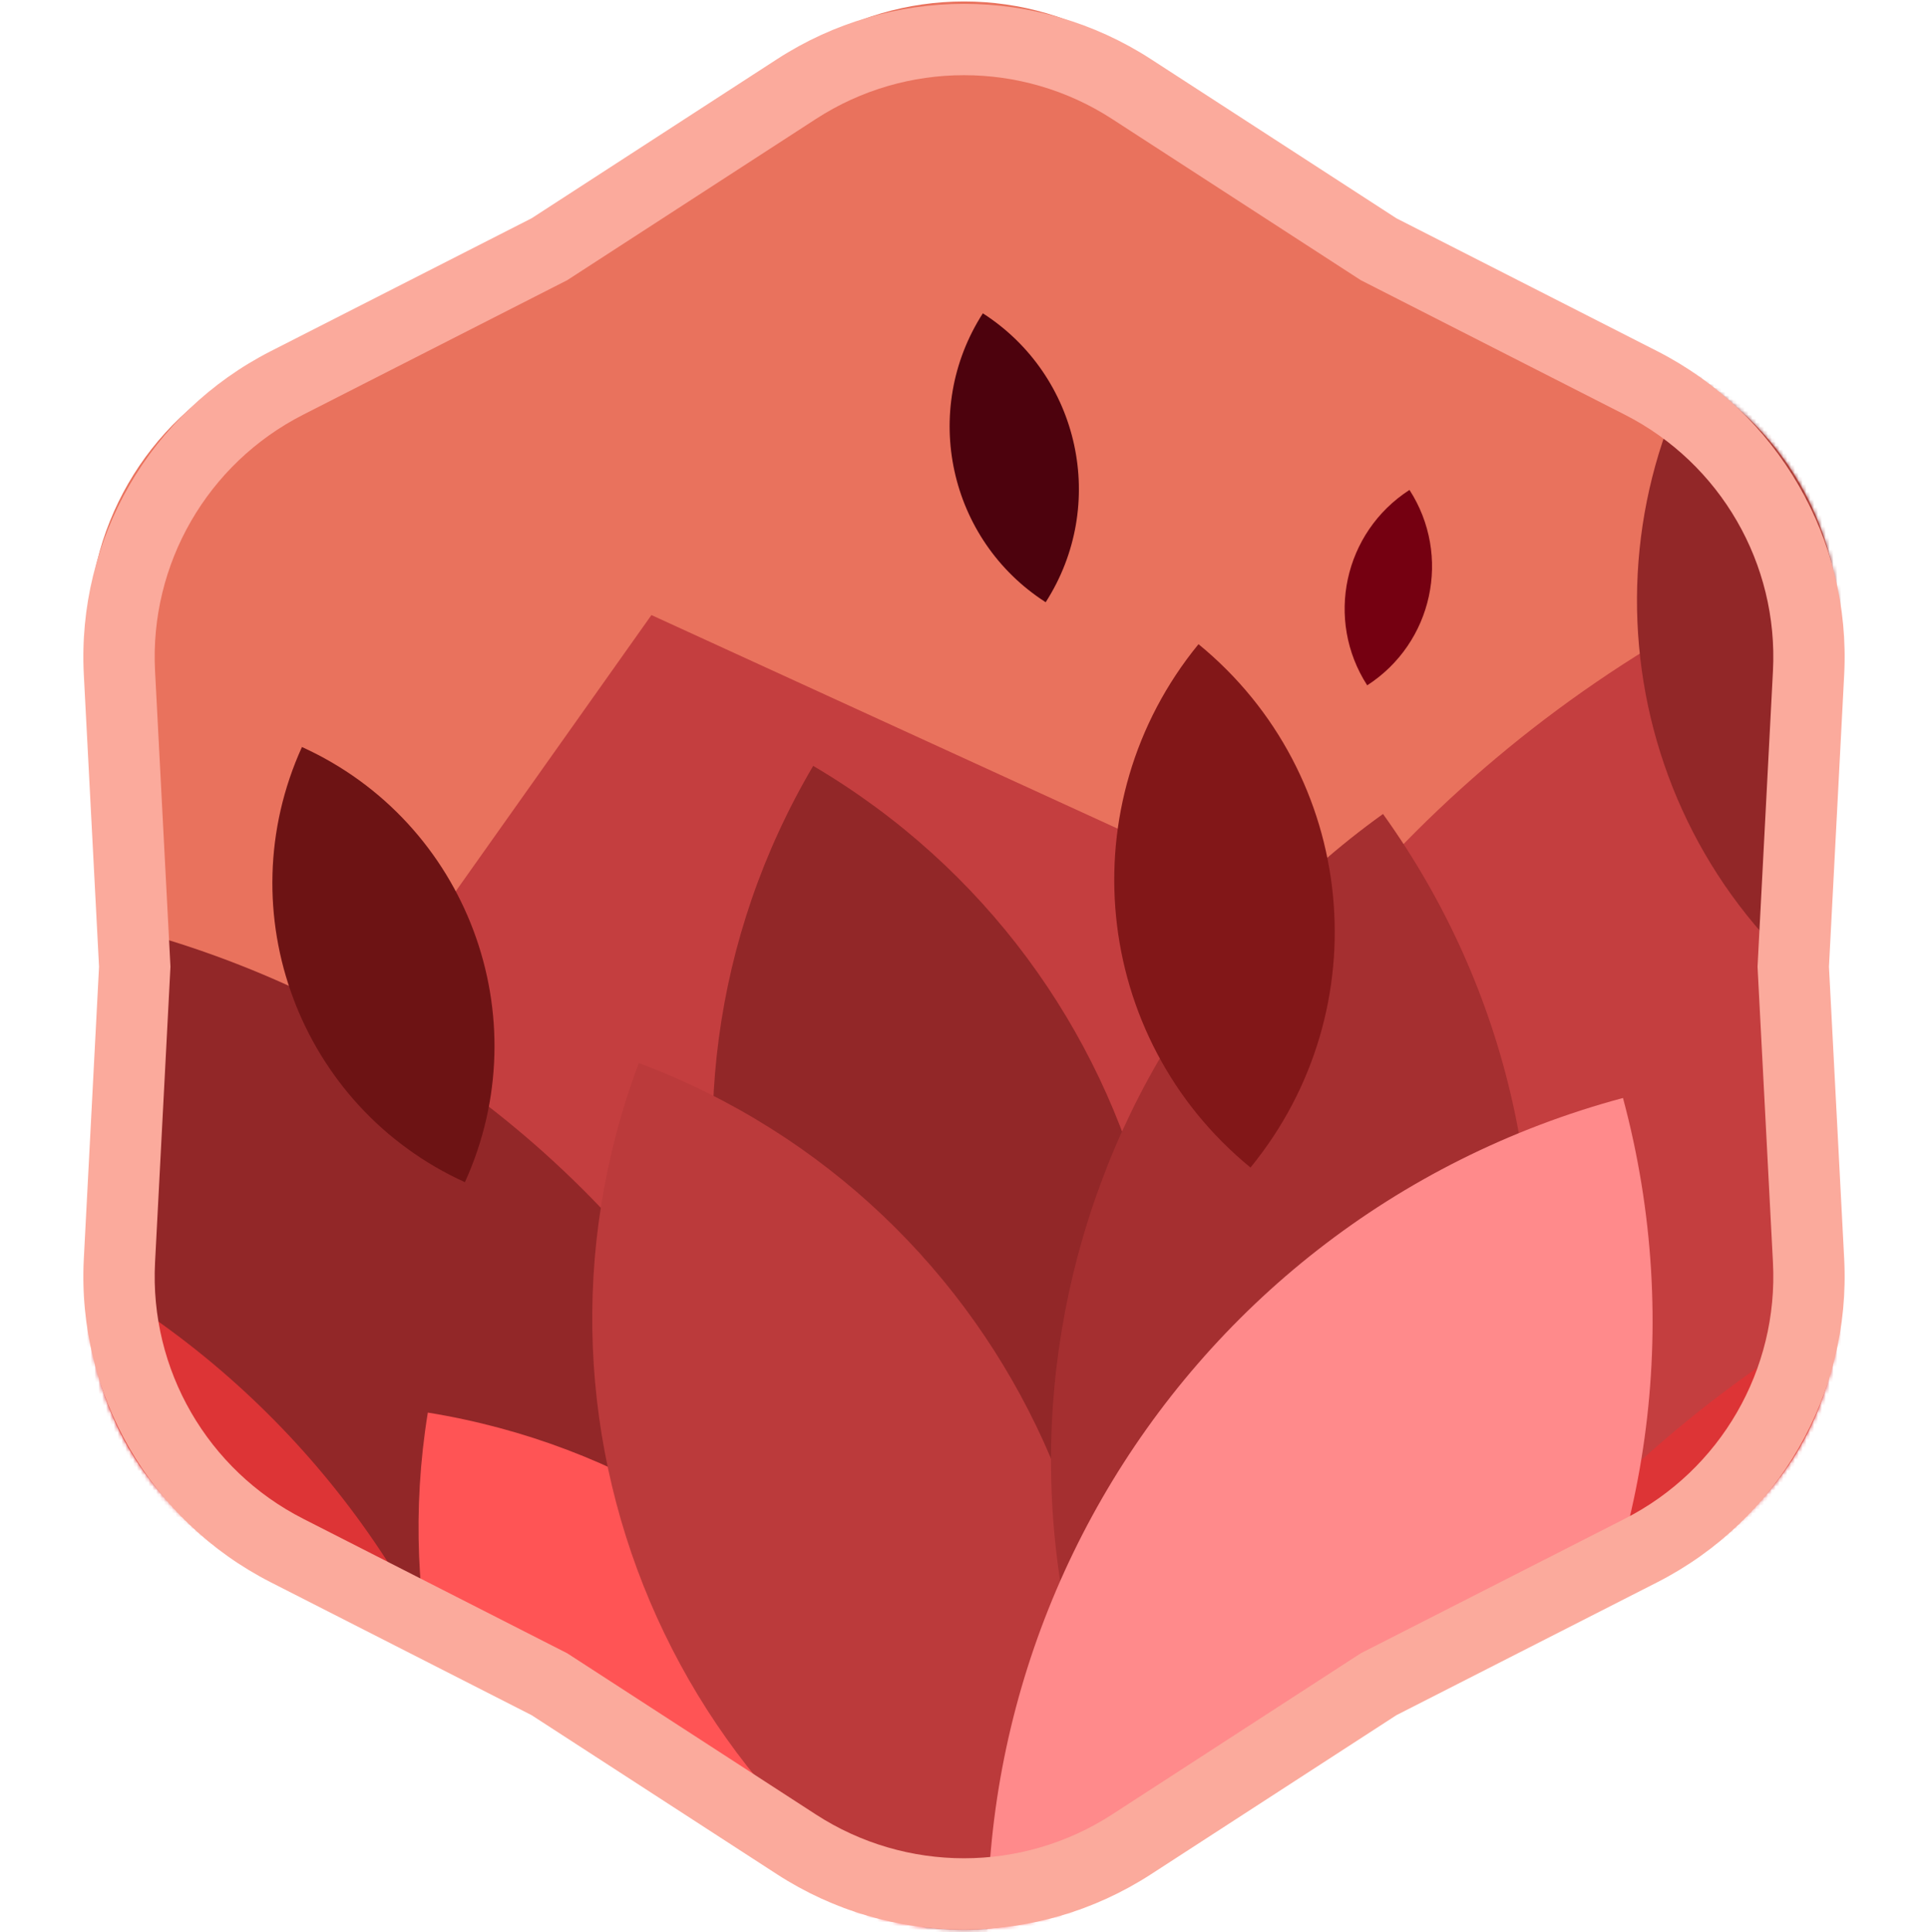
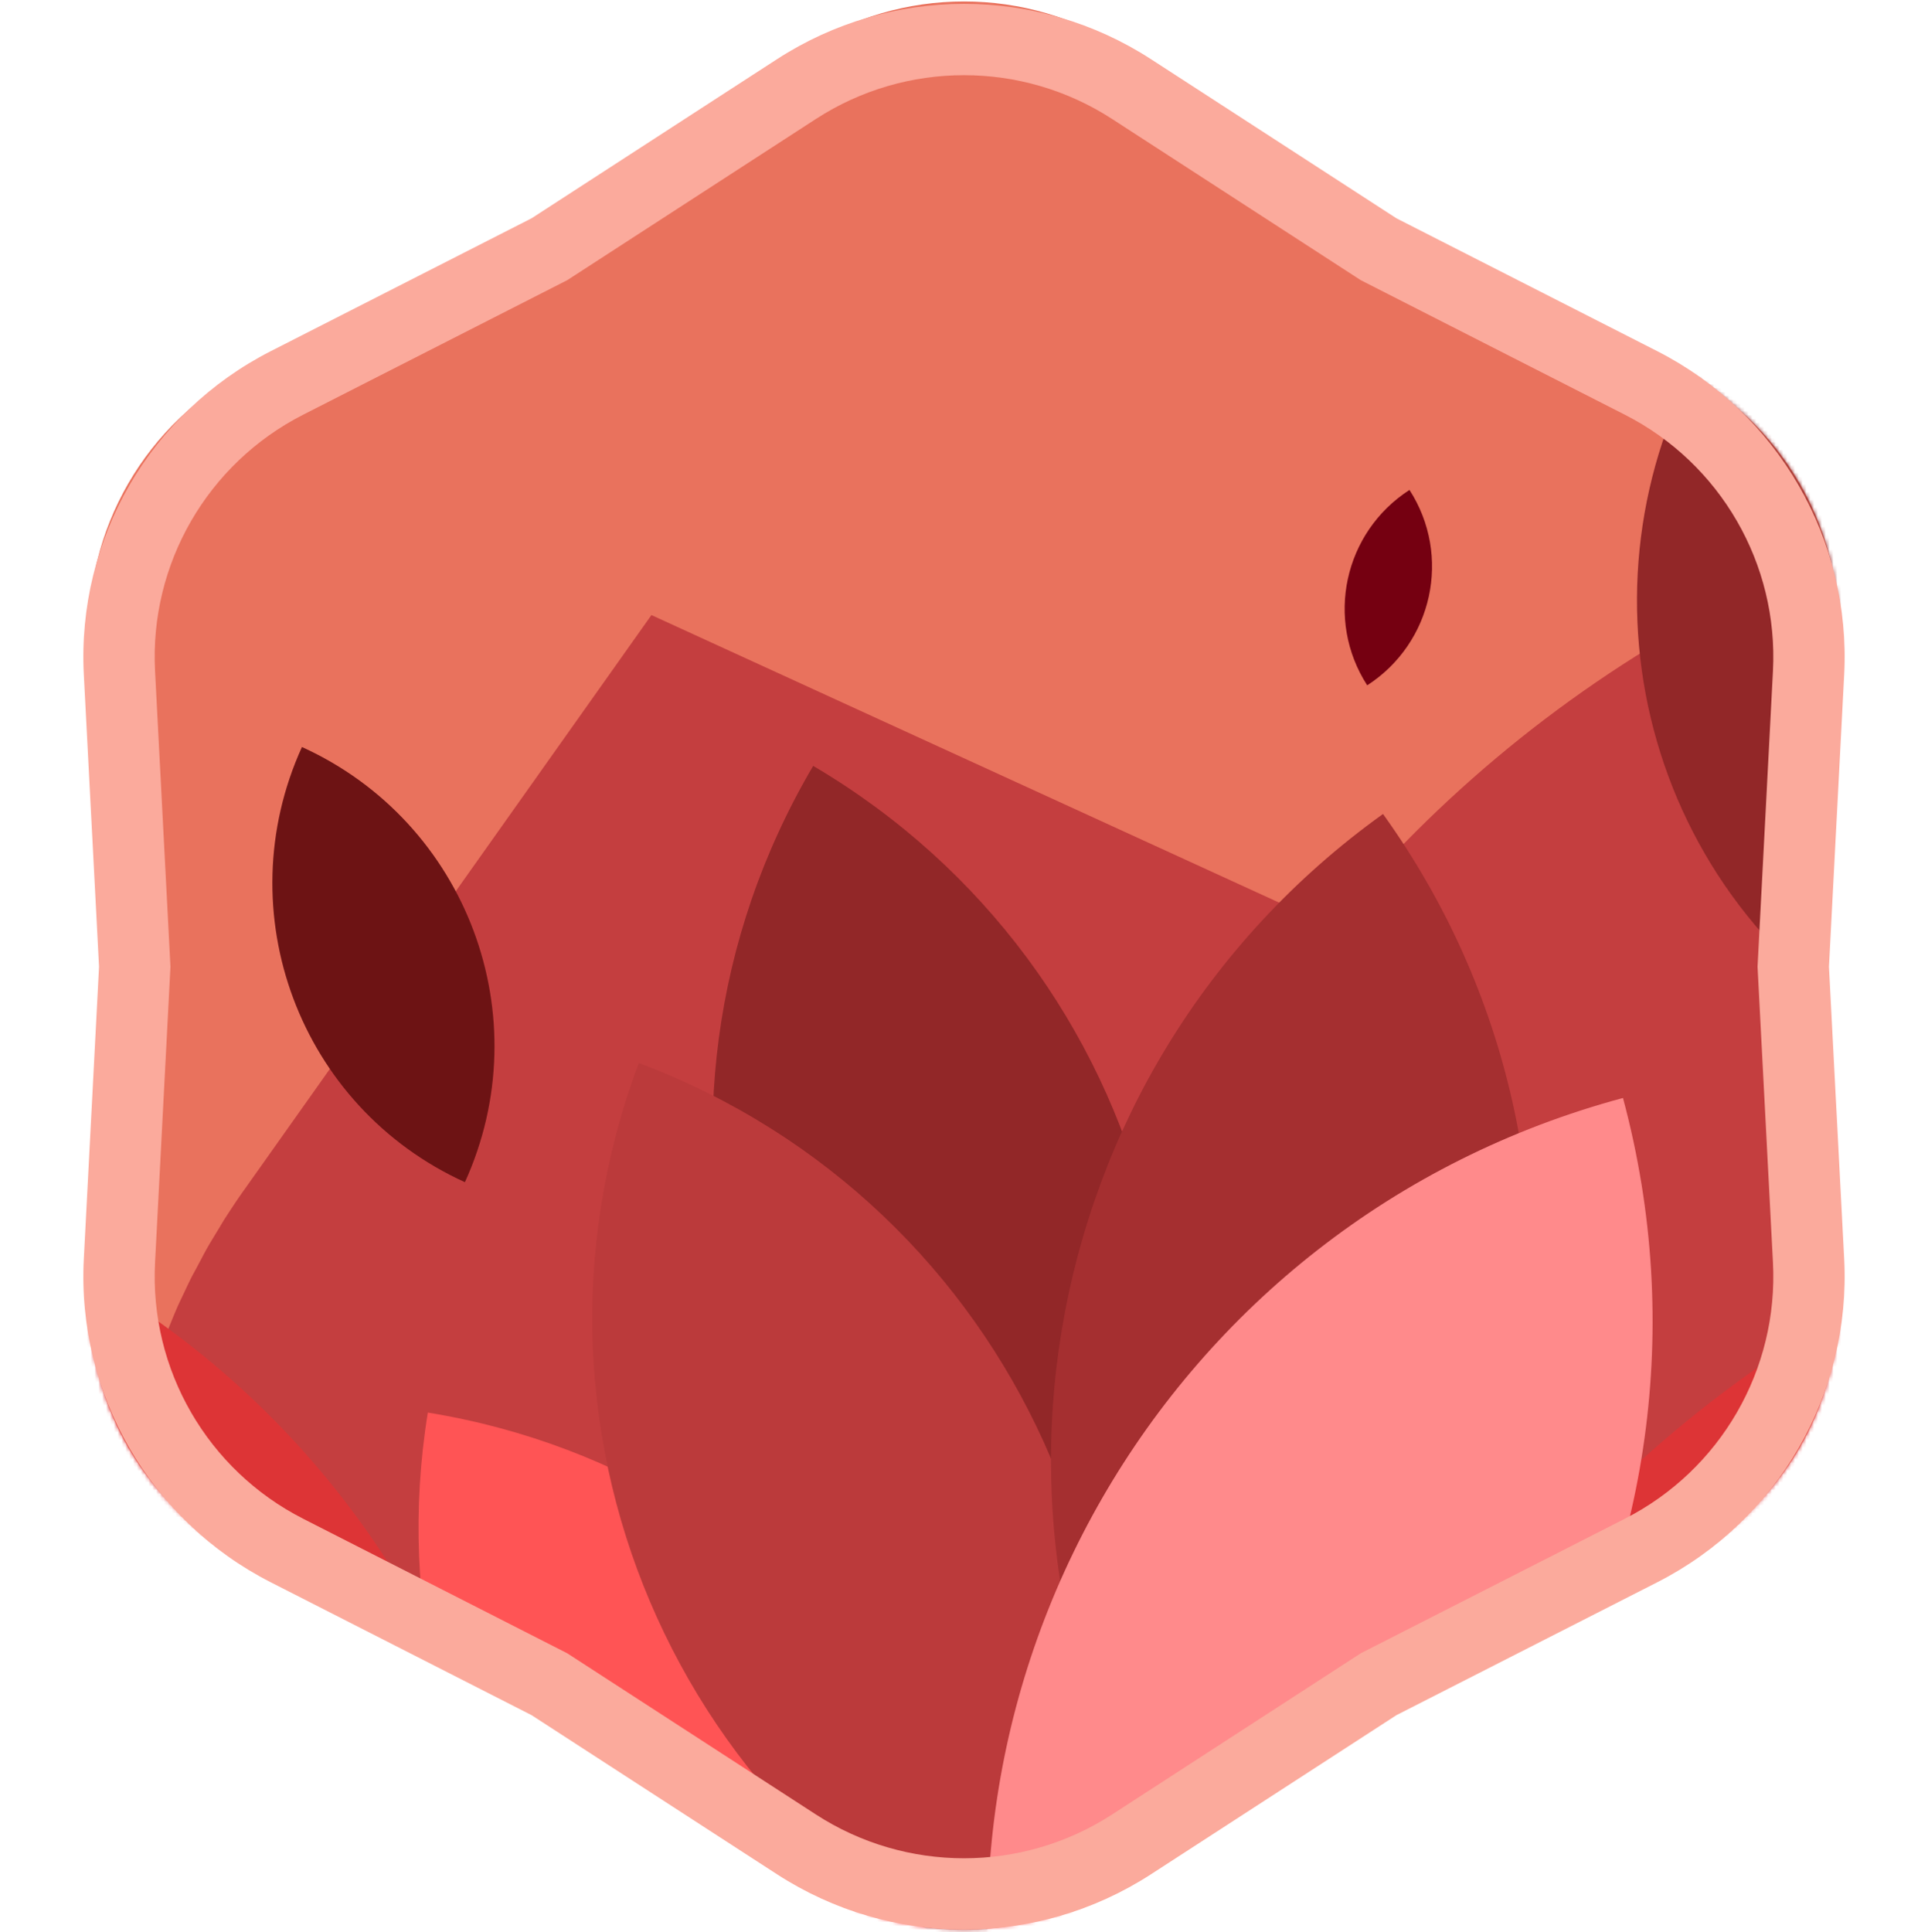
<svg xmlns="http://www.w3.org/2000/svg" width="500" height="501" fill="none" viewBox="0 0 500 501">
  <path fill="#E9725D" d="M208.468 12.66c25.262-16.375 57.802-16.375 83.064 0l69.736 45.203 74.057 37.727c26.827 13.667 43.097 41.817 41.532 71.859l-4.321 82.93 4.321 82.93c1.565 30.041-14.705 58.192-41.532 71.859l-74.057 37.726-69.736 45.204c-25.262 16.375-57.802 16.375-83.064 0l-69.736-45.204-74.057-37.726c-26.827-13.667-43.097-41.818-41.532-71.859l4.321-82.93-4.321-82.93c-1.566-30.042 14.705-58.192 41.532-71.859l74.057-37.727 69.736-45.203Z" />
  <mask id="a" width="454" height="501" x="23" y="0" maskUnits="userSpaceOnUse" style="mask-type:alpha">
    <path fill="#E9725D" d="M208.468 12.66c25.262-16.375 57.802-16.375 83.064 0l69.736 45.203 74.057 37.727c26.827 13.667 43.097 41.817 41.532 71.859l-4.321 82.93 4.321 82.93c1.565 30.041-14.705 58.192-41.532 71.859l-74.057 37.726-69.736 45.204c-25.262 16.375-57.802 16.375-83.064 0l-69.736-45.204-74.057-37.726c-26.827-13.667-43.097-41.818-41.532-71.859l4.321-82.93-4.321-82.93c-1.566-30.042 14.705-58.192 41.532-71.859l74.057-37.727 69.736-45.203Z" />
  </mask>
  <g mask="url(#a)">
    <path fill="#C43E3F" d="M418.808 324.95c-.399-1.21-.862-2.399-1.296-3.6-.505-1.326-.936-2.671-1.466-3.953-.59-1.521-1.275-2.984-1.929-4.451-.434-.941-.813-1.939-1.247-2.88a141.229 141.229 0 0 0-2.367-4.737c-.442-.833-.844-1.638-1.285-2.467a130.692 130.692 0 0 0-2.684-4.688c-.467-.789-.899-1.587-1.396-2.33-.915-1.508-1.891-2.963-2.87-4.416-.546-.805-1.1-1.64-1.645-2.444a102.605 102.605 0 0 0-2.93-3.964c-.686-.911-1.368-1.827-2.044-2.703-.937-1.173-1.899-2.302-2.828-3.444-.857-1.014-1.679-2.036-2.56-3.001-.882-.969-1.764-1.939-2.69-2.933a139.524 139.524 0 0 0-3.107-3.258c-.803-.81-1.638-1.606-2.475-2.407-1.228-1.168-2.422-2.346-3.675-3.471l-2.295-2.014a196.834 196.834 0 0 0-4.166-3.521c-.746-.602-1.519-1.164-2.266-1.767a133.808 133.808 0 0 0-4.508-3.428c-.781-.593-1.623-1.137-2.429-1.686a135.423 135.423 0 0 0-4.657-3.171c-.938-.625-1.932-1.197-2.891-1.78-1.49-.917-2.944-1.839-4.468-2.747-1.305-.782-2.675-1.509-4.041-2.242-1.204-.664-2.412-1.361-3.65-2.016a154.314 154.314 0 0 0-8.081-3.931L168.94 159.497 63.488 308.324c-1.757 2.444-3.395 4.93-5.024 7.451-.774 1.196-1.44 2.395-2.183 3.583-.782 1.305-1.602 2.625-2.349 3.92-.873 1.516-1.66 3.077-2.49 4.618-.529 1.019-1.072 2.004-1.61 2.989-.863 1.693-1.647 3.402-2.44 5.077-.424.879-.845 1.762-1.259 2.676-.775 1.744-1.472 3.5-2.183 5.226-.344.895-.73 1.769-1.075 2.665-.671 1.716-1.27 3.444-1.841 5.134-.326.964-.686 1.938-.977 2.893a106.476 106.476 0 0 0-1.44 4.845c-.324 1.113-.648 2.22-.936 3.323-.38 1.452-.711 2.933-1.047 4.411-.313 1.29-.59 2.571-.868 3.852-.268 1.315-.477 2.577-.712 3.879a98.527 98.527 0 0 0-.721 4.398c-.167 1.139-.277 2.232-.414 3.363-.186 1.623-.408 3.251-.55 4.899-.103.979-.13 1.969-.199 2.939-.115 1.748-.23 3.495-.271 5.26-.009.916-.018 1.833-.04 2.716a123.32 123.32 0 0 0 .026 5.403c.035.941.09 1.84.16 2.768.071 1.772.169 3.499.324 5.286.096 1.032.233 2.095.33 3.126.173 1.596.357 3.231.56 4.819.198 1.408.495 2.79.713 4.156.227 1.257.412 2.483.682 3.765a127.014 127.014 0 0 0 1.877 7.935l1.475 5.491C61.772 525.939 148.93 576.187 233.68 553.421l76.726-20.61c84.75-22.766 134.998-109.925 112.232-194.674l-1.466-5.456a126.631 126.631 0 0 0-2.352-7.808l-.016.079.004-.002Z" />
-     <path fill="#922728" d="M17.473 237.133c142.321 28.494 234.482 166.968 205.955 309.453C81.108 518.093-11.054 379.618 17.473 237.133Z" />
    <path fill="#DD3436" d="M-46.08 305.12c123.311 24.688 203.162 144.666 178.446 268.118C9.056 548.551-70.796 428.573-46.079 305.12Z" />
    <path fill="#FF5455" d="M110.95 366.308c100.619 16.297 168.897 111.08 152.582 211.816-100.62-16.297-168.897-111.08-152.582-211.816Z" />
    <path fill="#922728" d="M210.888 198.607c89.416 52.69 119.111 167.864 66.36 257.383-89.416-52.69-119.111-167.864-66.36-257.383Z" />
    <path fill="#C43E3F" d="M492.212 137.418c60.394 172.929-30.909 361.951-204.037 422.414-60.394-172.929 30.909-361.951 204.037-422.414Z" />
    <path fill="#BB3A3B" d="M165.674 275.659c97.159 36.492 146.258 144.825 109.724 242.096-97.159-36.492-146.258-144.826-109.724-242.096Z" />
    <path fill="#DD3436" d="M572.016 305.12c-167.473 33.53-275.922 196.477-242.354 364.144 167.474-33.53 275.923-196.477 242.354-364.144Z" />
    <path fill="#A52F30" d="M358.665 211.078c66.276 92.436 45.003 221.037-47.54 287.39-66.276-92.436-45.003-221.038 47.54-287.39Z" />
    <path fill="#FF8A8B" d="M420.897 284.725c31.886 118.7-38.424 240.658-157.124 272.544-31.886-118.7 38.424-240.658 157.124-272.544Z" />
-     <path fill="#821718" d="M310.815 167.046c41.214 33.725 47.246 94.456 13.482 135.716-41.213-33.725-47.246-94.456-13.482-135.716Z" />
    <path fill="#6D1314" d="M78.307 193.713c42.837 19.463 61.749 69.96 42.263 112.847-42.837-19.464-61.75-69.961-42.263-112.847Z" />
    <path fill="#922728" d="M454.957 71.847c55.522 46.294 62.952 128.806 16.605 184.392-55.522-46.294-62.952-128.806-16.605-184.392Z" />
    <path fill="#750011" d="M365.531 127.046c10.972 17.012 6.065 39.686-10.966 50.671-10.973-17.012-6.066-39.686 10.966-50.671Z" />
-     <path fill="#4D020D" d="M254.887 81.25c25.194 16.171 32.485 49.696 16.295 74.918-25.193-16.171-32.485-49.696-16.295-74.919Z" />
  </g>
  <path fill="#FBAA9C" fill-rule="evenodd" d="M201.532 15.333c29.482-19.11 67.454-19.11 96.936 0l63.683 41.28 67.629 34.451c31.309 15.95 50.311 48.813 48.483 83.896l-3.946 75.73 3.946 75.729c1.828 35.083-17.174 67.946-48.483 83.896l-67.629 34.452-63.683 41.279c-29.482 19.111-67.454 19.111-96.936 0l-63.683-41.279-67.629-34.452c-31.31-15.95-50.31-48.813-48.483-83.896l3.947-75.729-3.947-75.73c-1.828-35.083 17.174-67.946 48.483-83.896l67.629-34.452 63.683-41.28Zm-54.43 57.323-68.486 34.889c-24.81 12.638-39.856 38.671-38.408 66.453l3.996 76.692-3.996 76.691c-1.448 27.782 13.599 53.815 38.408 66.454l68.486 34.888 64.49 41.803c23.362 15.143 53.454 15.143 76.816 0l64.49-41.803 68.486-34.888c24.809-12.639 39.856-38.672 38.408-66.454l-3.996-76.691 3.996-76.692c1.448-27.782-13.599-53.815-38.408-66.453l-68.486-34.89-64.49-41.802c-23.362-15.143-53.454-15.143-76.816 0l-64.49 41.803Z" clip-rule="evenodd" />
</svg>